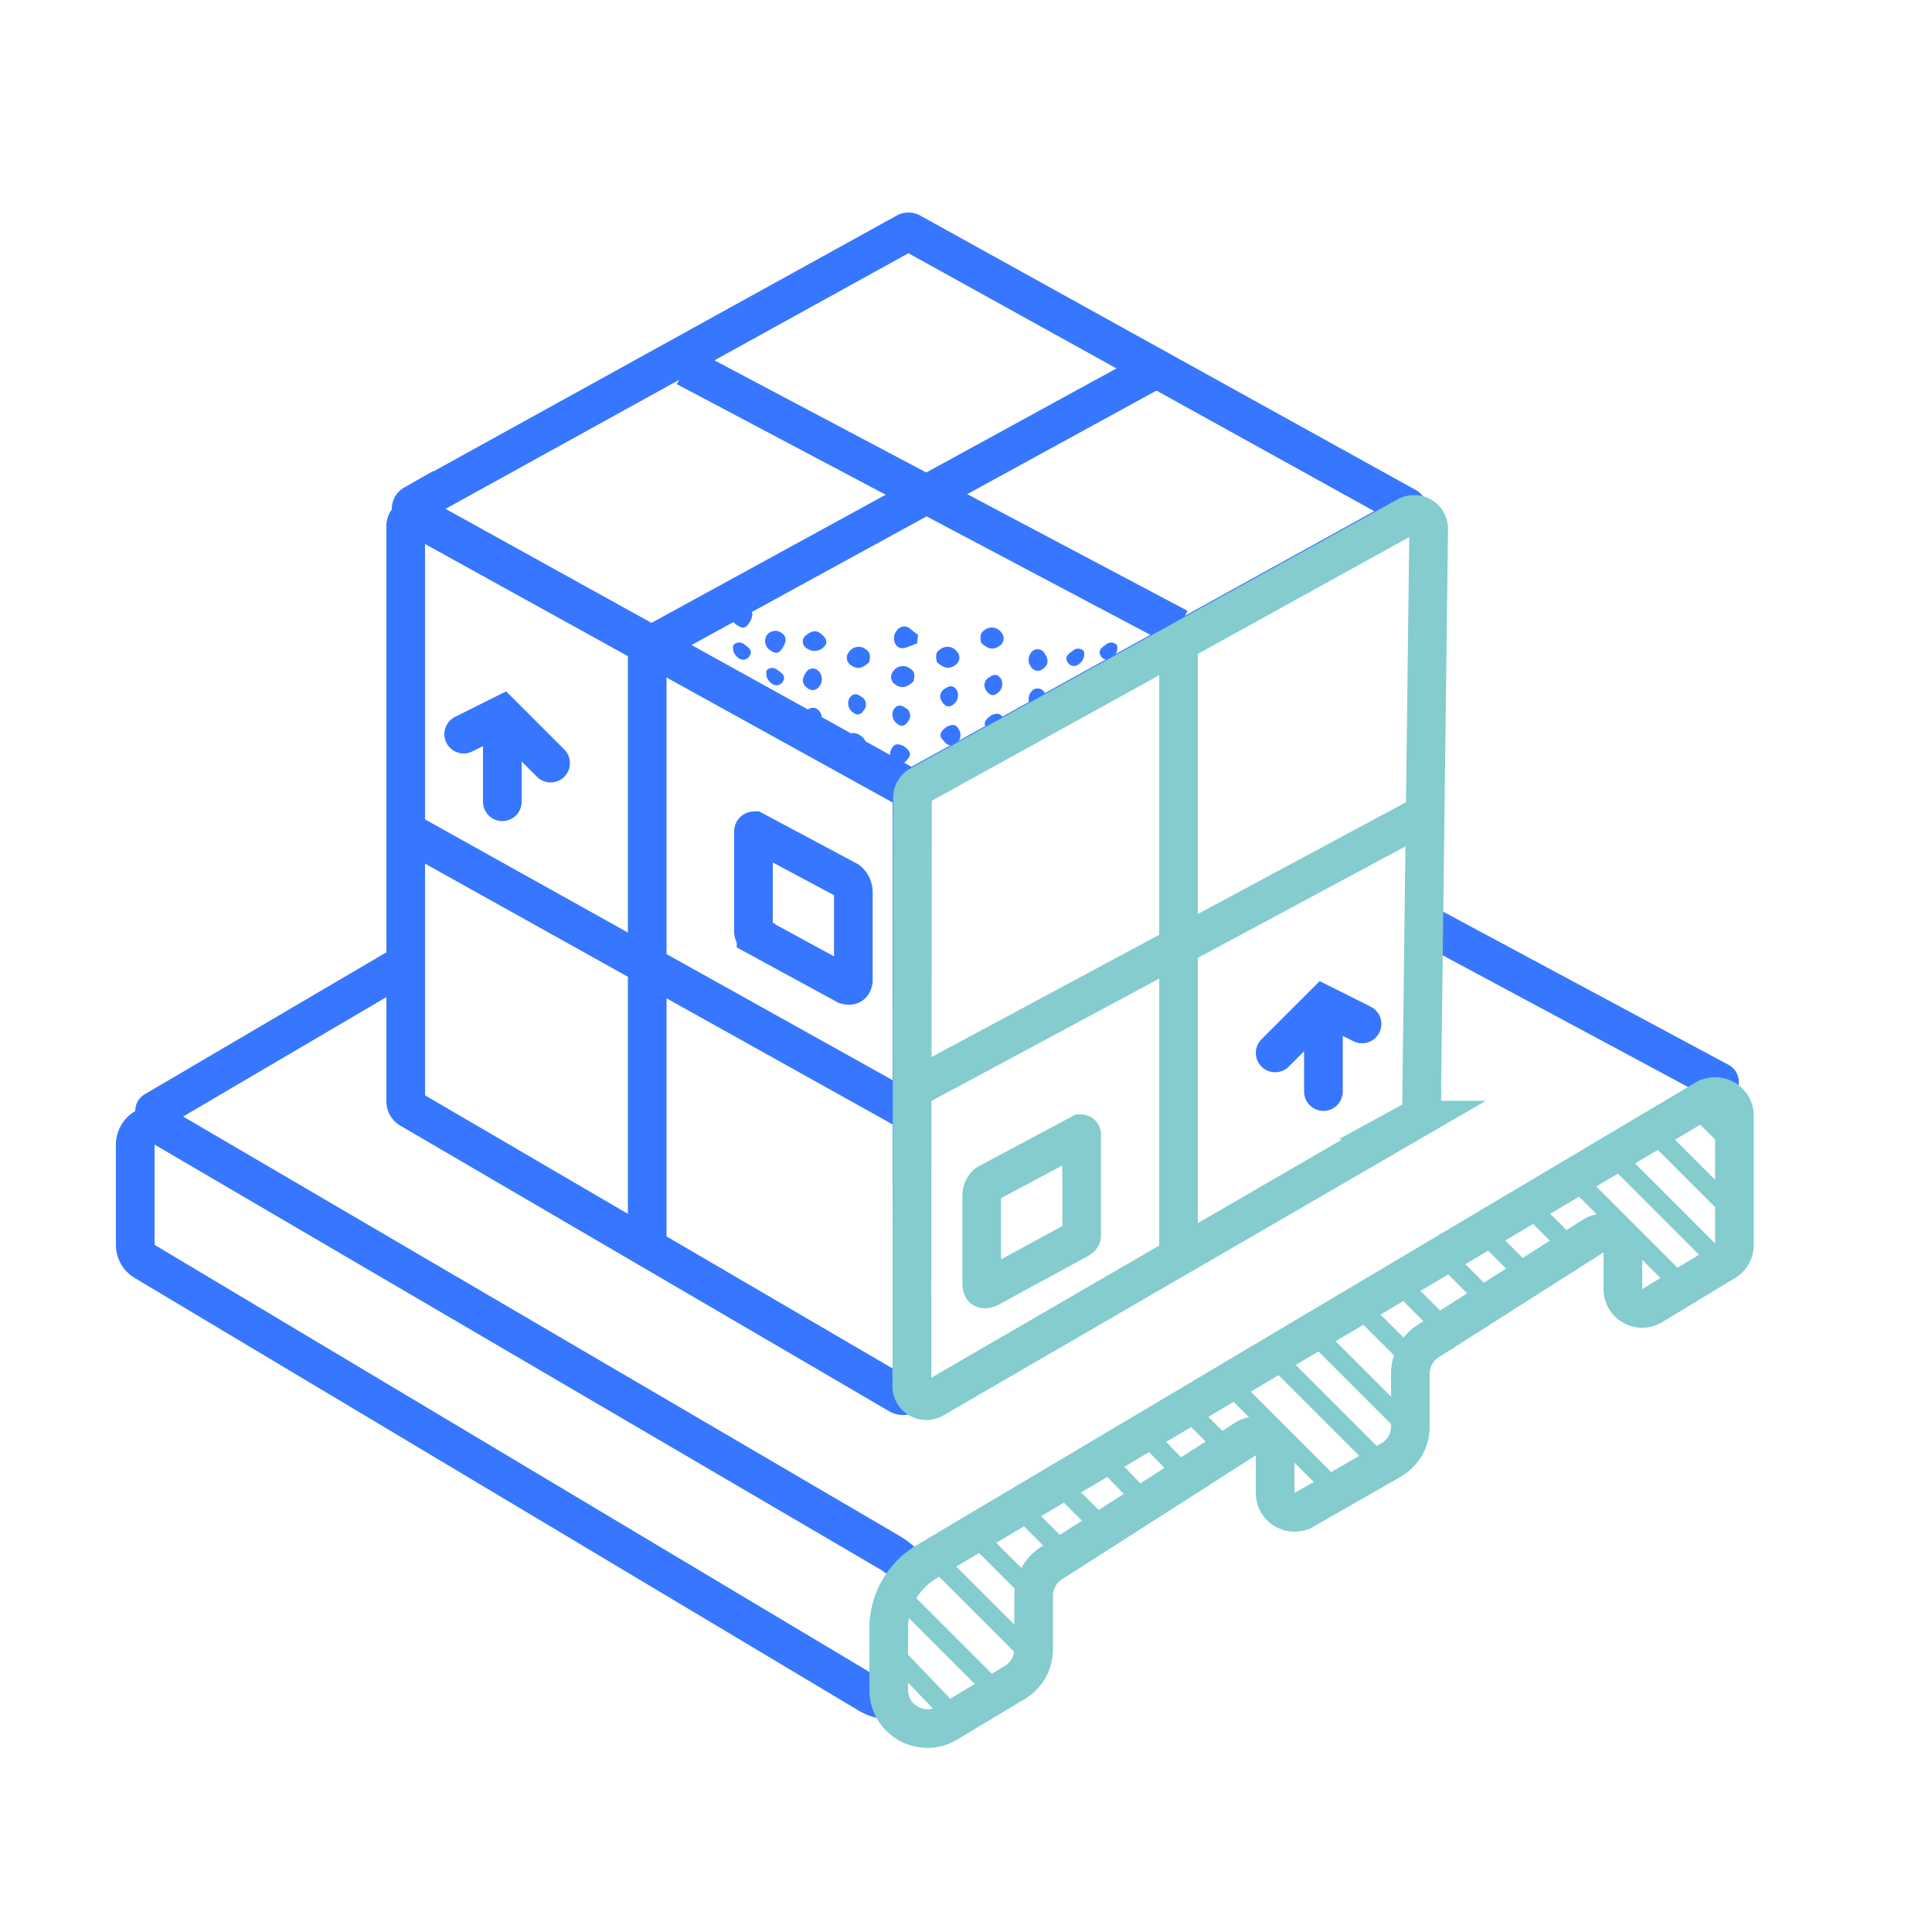
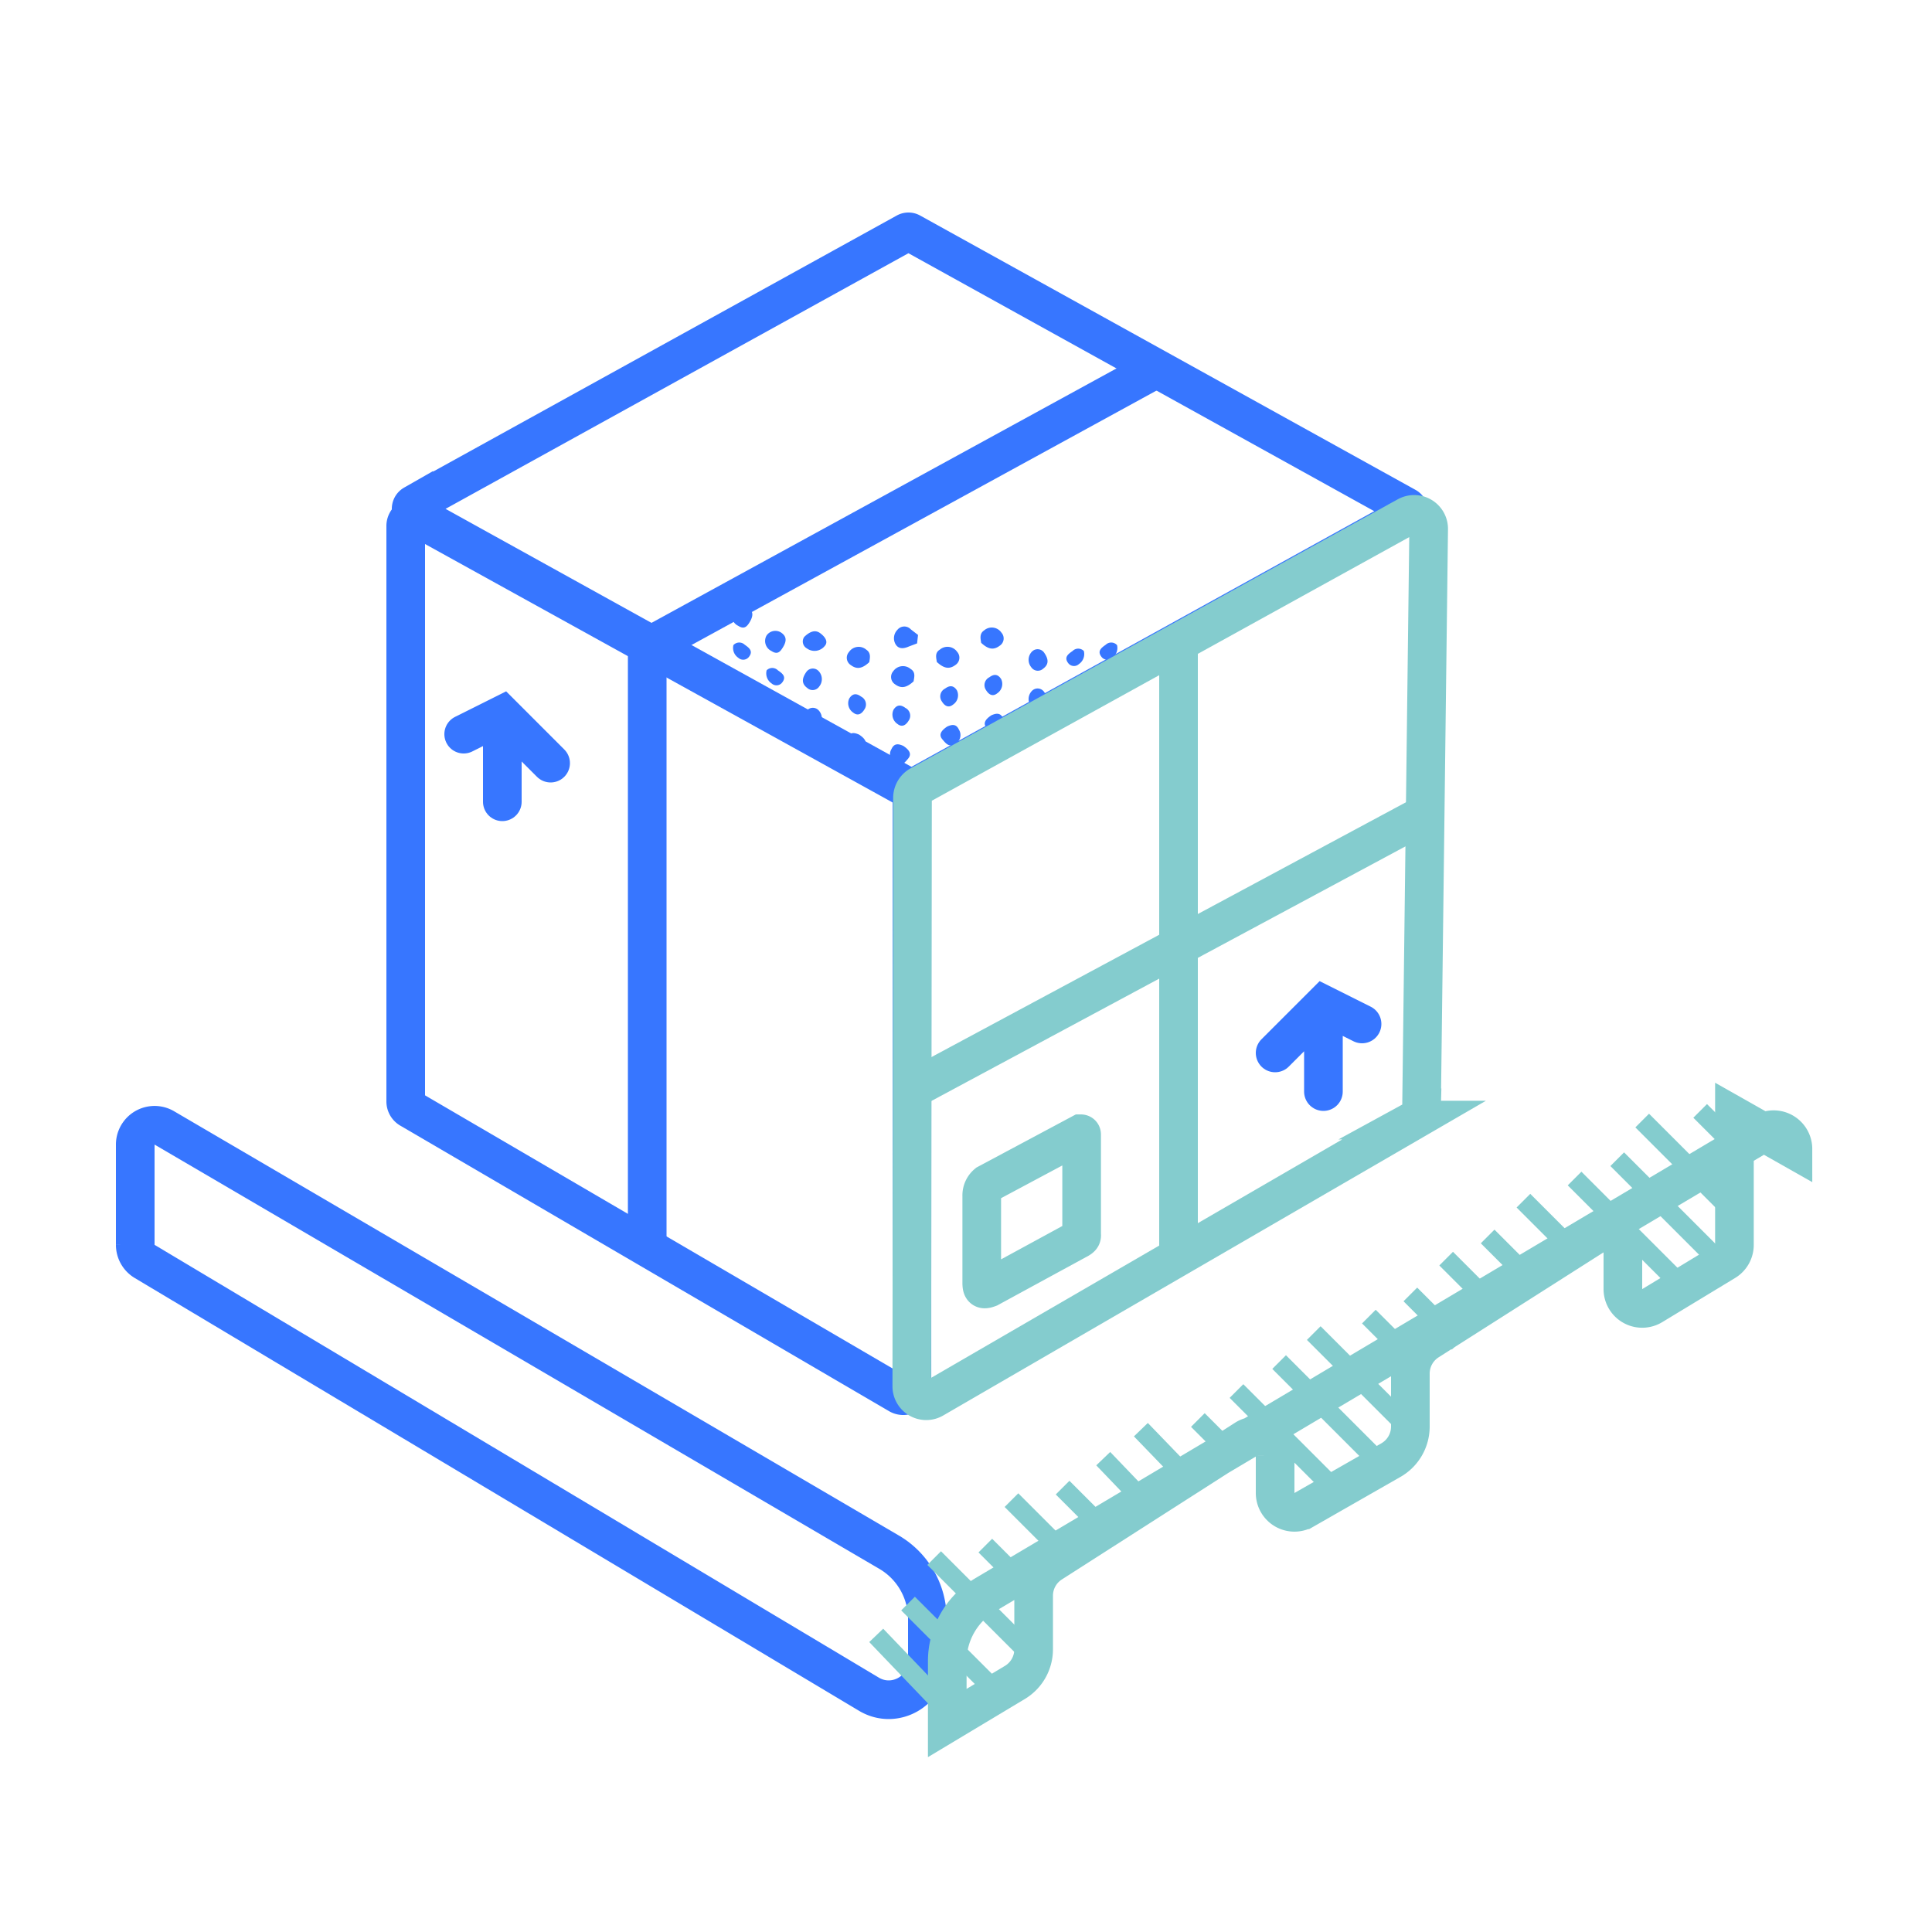
<svg xmlns="http://www.w3.org/2000/svg" width="100" height="100" fill="none">
  <path fill="#fff" d="M0 0h100v100H0z" />
-   <path d="m8 57.5 39.031-22.93a2 2 0 0 1 1.959-.039L89 56" stroke="#3776FF" stroke-width="2" stroke-linecap="round" />
  <path d="m7.487 65.291 37.487 22.4c1.333.797 3.026-.163 3.026-1.716v-2.181a4 4 0 0 0-1.98-3.453L8.506 58.381A1 1 0 0 0 7 59.244v5.189a1 1 0 0 0 .487.858Z" fill="#fff" stroke="#3776FF" stroke-width="2" stroke-linecap="round" />
-   <path d="M89.774 57.757v6.68a1 1 0 0 1-.482.855l-3.774 2.287A1 1 0 0 1 84 66.724v-1.902a1 1 0 0 0-1.537-.844l-8.537 5.433A2 2 0 0 0 73 71.098v2.741a2 2 0 0 1-1.008 1.737l-4.496 2.57a1 1 0 0 1-1.496-.87v-1.949a1 1 0 0 0-1.54-.842L54.423 80.91a2 2 0 0 0-.922 1.684v2.774a2 2 0 0 1-.971 1.715l-3.5 2.1c-1.333.8-3.029-.16-3.029-1.715v-3.192a4 4 0 0 1 1.957-3.439l40.306-23.94a1 1 0 0 1 1.51.86Z" fill="#fff" stroke="#84CCCE" stroke-width="2" stroke-linecap="round" />
+   <path d="M89.774 57.757v6.68a1 1 0 0 1-.482.855l-3.774 2.287A1 1 0 0 1 84 66.724v-1.902a1 1 0 0 0-1.537-.844l-8.537 5.433A2 2 0 0 0 73 71.098v2.741a2 2 0 0 1-1.008 1.737l-4.496 2.57a1 1 0 0 1-1.496-.87v-1.949a1 1 0 0 0-1.54-.842L54.423 80.91a2 2 0 0 0-.922 1.684v2.774a2 2 0 0 1-.971 1.715l-3.5 2.1v-3.192a4 4 0 0 1 1.957-3.439l40.306-23.94a1 1 0 0 1 1.51.86Z" fill="#fff" stroke="#84CCCE" stroke-width="2" stroke-linecap="round" />
  <path d="M20 54V30l53.5 6v14.5L20 54Z" fill="#fff" />
-   <path d="m21 43 26 14.5M35.5 19 61 32.5" stroke="#3776FF" stroke-width="2" />
  <path d="M44.994 34.273c-.324.299-.61.41-.95.156a.45.45 0 0 1-.099-.684.604.604 0 0 1 .897-.115c.258.172.18.446.152.643Zm-4.571-1.536c.32.213.278.467.115.745-.164.279-.308.41-.61.213a.574.574 0 0 1-.255-.794.549.549 0 0 1 .75-.164Zm1.208.225c.254-.242.549-.41.844-.172.184.14.434.41.205.656a.676.676 0 0 1-.918.114.409.409 0 0 1-.131-.598Zm.722 1.753a.606.606 0 0 1 .049.82.41.41 0 0 1-.619.074c-.323-.238-.258-.525-.053-.82a.409.409 0 0 1 .623-.074Zm0 2.032a.606.606 0 0 1 .049.82.41.41 0 0 1-.619.073c-.323-.237-.258-.524-.053-.819a.409.409 0 0 1 .623-.074Zm2.109 1.274c.291.189.471.41.246.664-.156.184-.336.434-.655.237a.523.523 0 0 1-.197-.741c.147-.328.405-.246.606-.16Zm3.113-11.991a.586.586 0 0 1 .144.705c-.16.3-.41.234-.664.095a.455.455 0 0 1-.16-.668c.156-.279.426-.213.68-.131Zm-3.616 10.12c.188-.296.41-.246.61-.095a.454.454 0 0 1 .168.672c-.135.221-.336.352-.577.156a.582.582 0 0 1-.201-.734Zm3.509-2.848-.434.164c-.262.115-.533.143-.688-.135a.623.623 0 0 1 .102-.73.458.458 0 0 1 .697-.024l.372.287-.049.438Zm-.178 1.962c-.329.3-.615.41-.955.16a.452.452 0 0 1-.099-.684.61.61 0 0 1 .897-.115c.279.168.18.443.156.64Zm-.535 3.343c.287.193.467.41.242.668-.155.18-.336.434-.655.238a.53.53 0 0 1-.197-.746c.152-.336.406-.25.61-.16Zm-.507-1.872c.189-.295.41-.246.614-.094a.45.45 0 0 1 .164.668c-.135.22-.336.356-.577.16a.582.582 0 0 1-.2-.734Zm-6.568-2.04a.41.41 0 0 1 .582 0c.218.151.46.32.23.623a.373.373 0 0 1-.553.057.627.627 0 0 1-.258-.68Zm-.977-3.265c.32.213.274.467.114.746-.16.278-.311.41-.614.213a.571.571 0 0 1-.25-.795.55.55 0 0 1 .75-.164Zm-.743 1.962a.408.408 0 0 1 .583-.024c.213.151.458.323.229.622a.374.374 0 0 1-.557.058.614.614 0 0 1-.254-.656Zm12.825-.119c.324.299.61.41.95.156a.45.45 0 0 0 .099-.684.604.604 0 0 0-.897-.115c-.258.172-.18.446-.152.643Zm2.641.442a.606.606 0 0 0-.049.82.41.41 0 0 0 .619.074c.323-.238.258-.525.053-.82a.409.409 0 0 0-.623-.074Zm0 2.032a.606.606 0 0 0-.049.82.41.41 0 0 0 .619.073c.323-.237.258-.524.053-.819a.409.409 0 0 0-.623-.074Zm-2.109 1.274c-.29.189-.47.41-.246.664.156.184.336.434.656.237a.523.523 0 0 0 .197-.741c-.148-.328-.406-.246-.607-.16Zm.503-1.871c-.188-.296-.41-.246-.61-.095a.454.454 0 0 0-.168.672c.135.221.336.352.578.156a.582.582 0 0 0 .2-.734Zm-3.33-.886c.328.3.615.41.955.16a.452.452 0 0 0 .098-.684.61.61 0 0 0-.897-.115c-.279.168-.18.443-.156.64Zm.534 3.343c-.287.193-.467.41-.242.668.156.18.336.434.656.238a.53.53 0 0 0 .196-.746c-.151-.336-.405-.25-.61-.16Zm.507-1.872c-.188-.295-.41-.246-.614-.094a.451.451 0 0 0-.164.668c.135.22.336.356.578.16a.581.581 0 0 0 .2-.734Zm6.568-2.04a.41.41 0 0 0-.582 0c-.217.151-.459.32-.23.623a.373.373 0 0 0 .554.057.627.627 0 0 0 .258-.68Zm1.719-.303a.407.407 0 0 0-.581-.024c-.213.151-.46.323-.23.622a.373.373 0 0 0 .558.058.614.614 0 0 0 .253-.656Z" fill="#3776FF" />
  <path d="M21.242 57.41 46.53 72.183a.451.451 0 0 0 .672-.41V41.227a.458.458 0 0 0-.234-.41L21.672 26.835a.45.45 0 0 0-.672.41V57a.451.451 0 0 0 .242.41Zm.172-30.841L47.05 40.763a.254.254 0 0 0 .254 0L72.78 26.691a.262.262 0 0 0 0-.462L47.148 12.034a.254.254 0 0 0-.254 0l-25.48 14.072a.266.266 0 0 0 0 .462Z" stroke="#3776FF" stroke-width="2" stroke-miterlimit="10" />
  <path d="m55.85 64.126-4.658 2.536c-.286.107-.368.072-.377-.221v-4.543a.781.781 0 0 1 .283-.631l4.838-2.585c.02 0 .049 0 .049.041v5.178c.015.105-.02.153-.135.225Z" stroke="#84CCCE" stroke-width="2" stroke-miterlimit="10" />
-   <path d="m39.135 48.444 4.657 2.536c.218.061.338.017.377-.221v-4.543a.782.782 0 0 0-.282-.631L39.049 43c-.02 0-.05 0-.05.041v5.178c.018.137.045.179.136.225Z" stroke="#3776FF" stroke-width="2" stroke-miterlimit="10" />
  <path d="M73.19 57.977 48.304 72.409a.748.748 0 0 1-1.11-.656L47.23 41.3a.75.75 0 0 1 .385-.656l25.223-13.928a.75.75 0 0 1 1.11.656l-.369 29.966a.75.75 0 0 1-.39.639Z" stroke="#84CCCE" stroke-width="2" stroke-miterlimit="10" />
  <path d="M33.5 65V33.5L60 19" stroke="#3776FF" stroke-width="2" />
  <path d="M61 33v32.5m-14-9L74 42" stroke="#84CCCE" stroke-width="2" />
  <path d="M45.353 84.647 50 89.5M47 83l5 5m-3.647-7.353 5 5m-1-8 2.5 2.5M55 77l2 2m-6 1 2.5 2.5m6-4.5-2.397-2.5m4.845 1.5-2.896-3m4.949 1.5-2-2M72 76.293 66.207 70.5M73 74l-5-5m1.793 8.793L64 72m9.353-1.353-2.5-2.5m6.5-.5-2.5-2.5M79.5 66.5 77 64m12.5-5L88 57.5m-12.5 12L73 67m8.353-2.353-2.5-2.5M88.707 65l-5-5M90 63l-5-5m1.5 8-5-5" stroke="#84CCCE" />
  <path d="m66 54.5 2.5-2.5 2 1m-2 .5v3m-40-17L26 37l-2 1m2 .5v3" stroke="#3776FF" stroke-width="2" stroke-linecap="round" />
</svg>